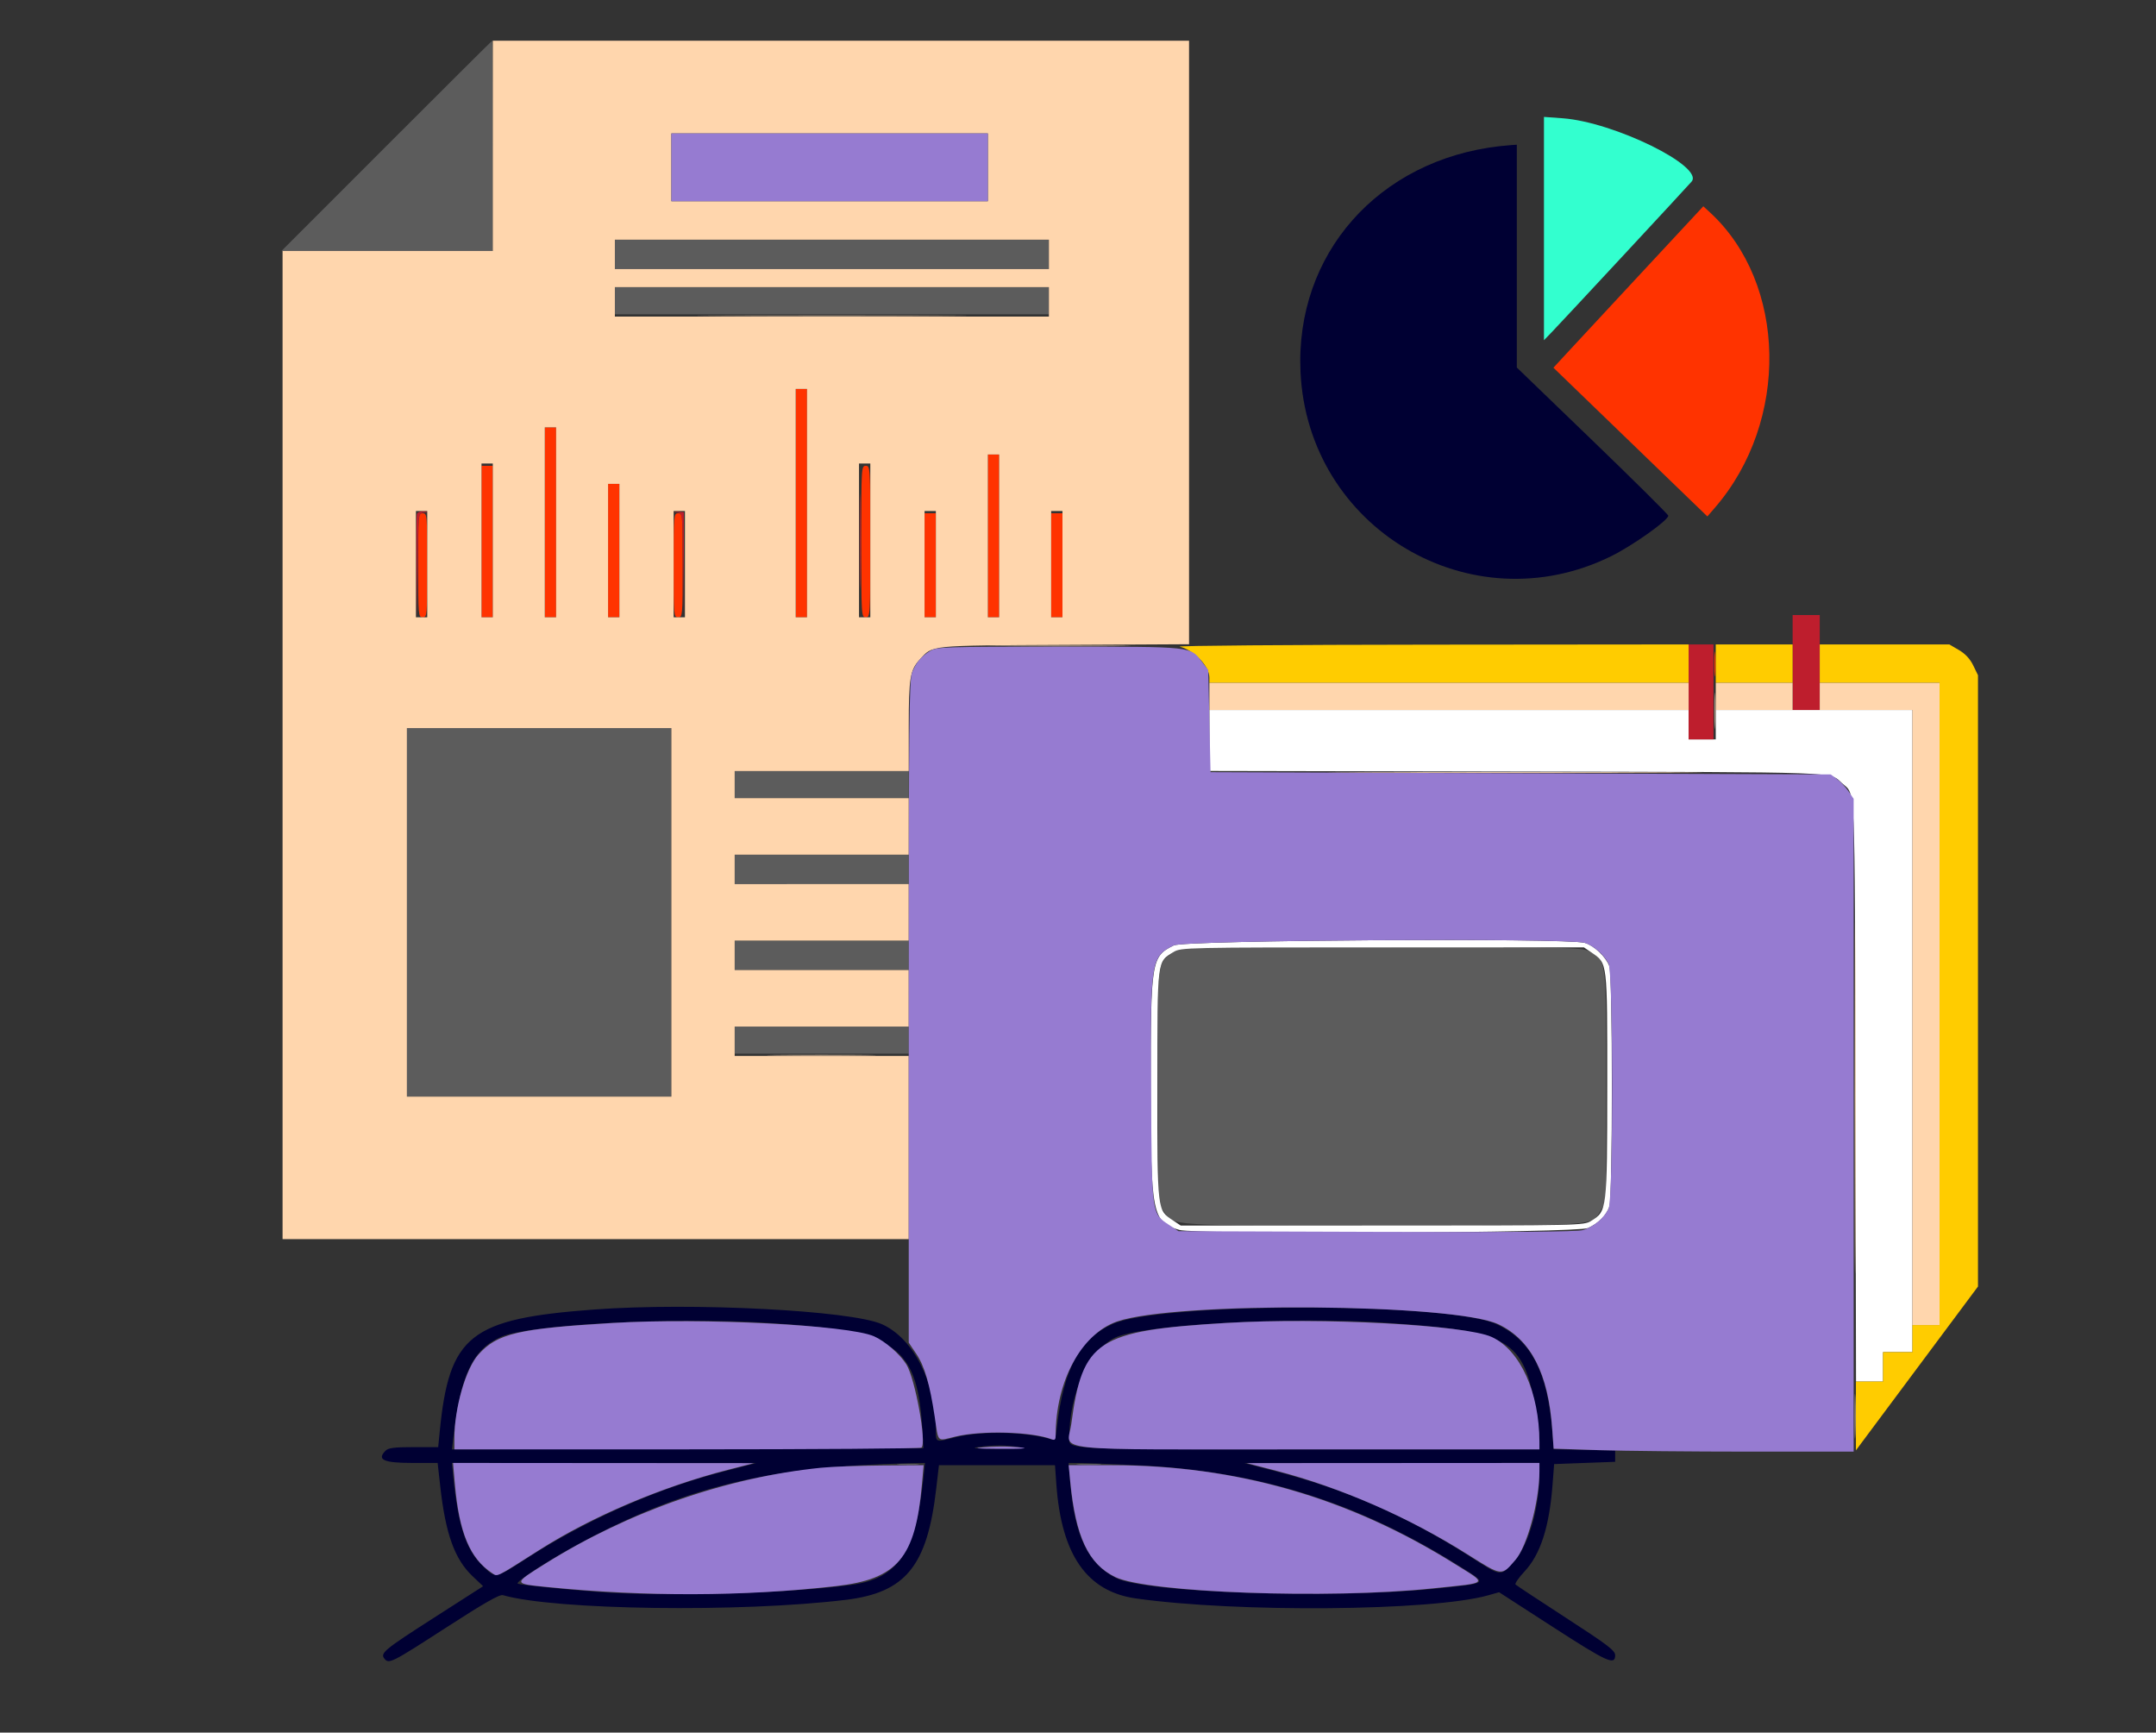
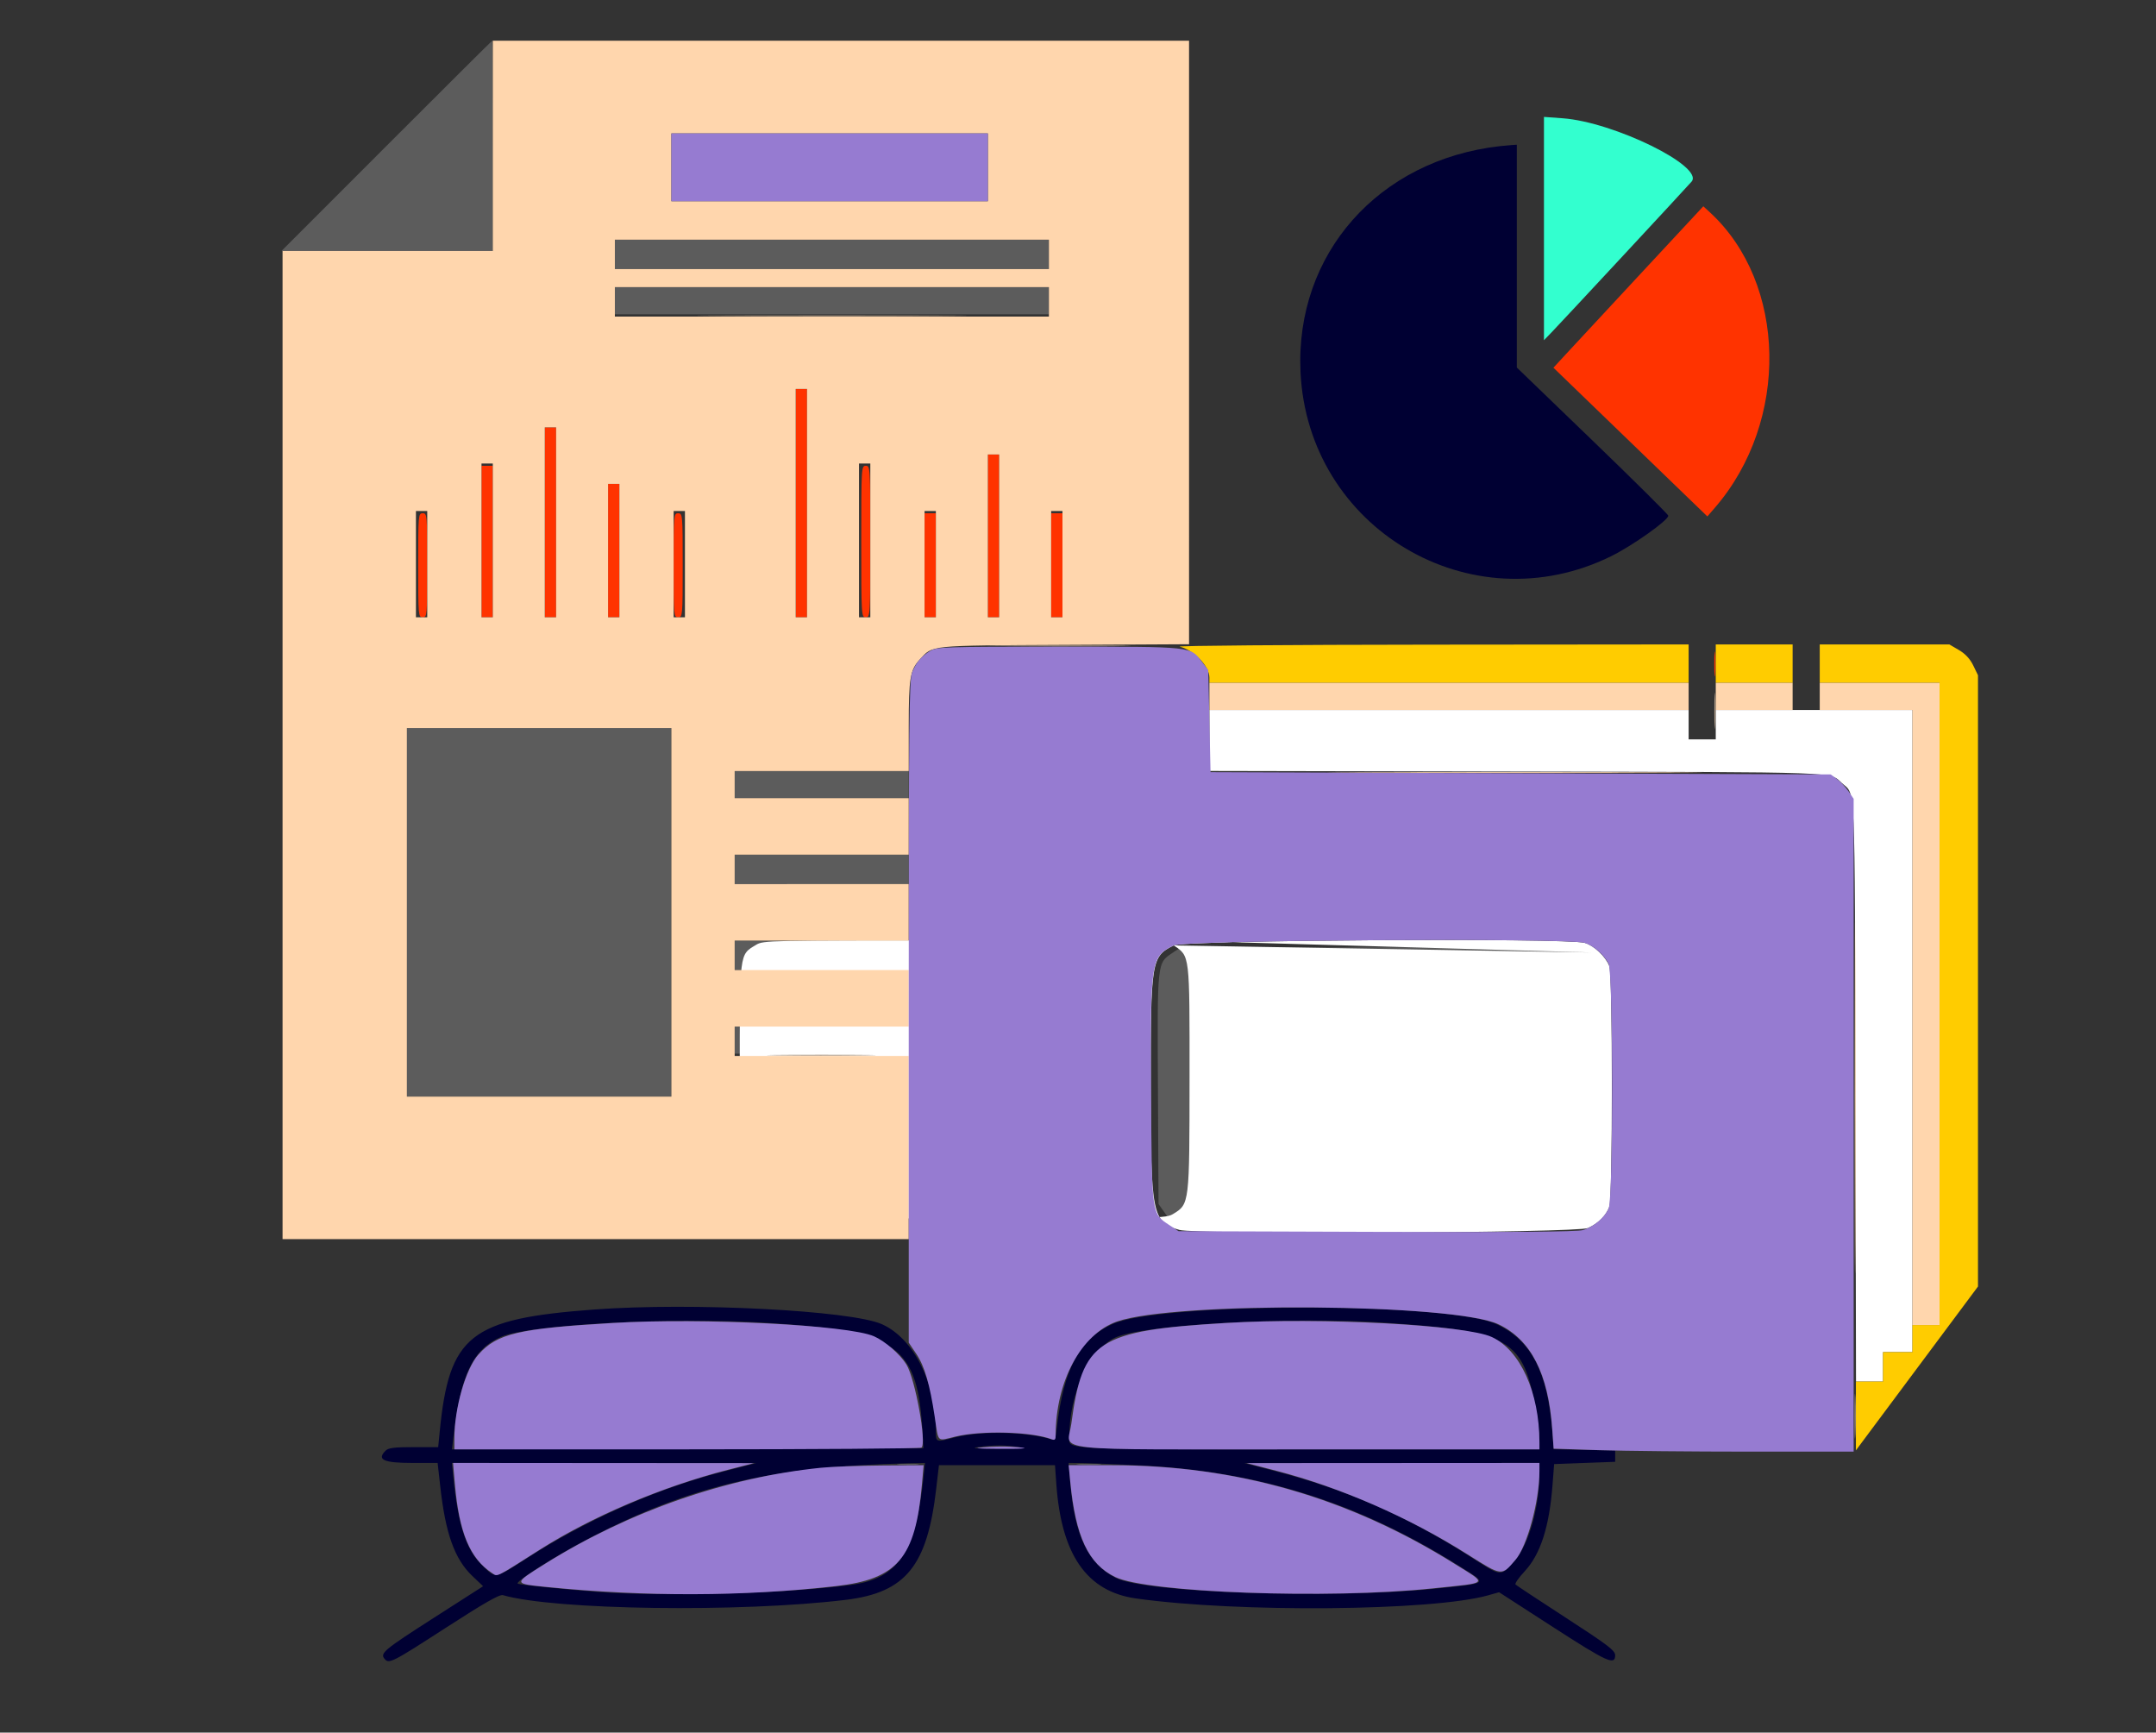
<svg xmlns="http://www.w3.org/2000/svg" version="1.1" id="svg" x="0px" y="0px" width="381.5px" height="306.5px" viewBox="0 0 381.5 306.5" enable-background="new 0 0 381.5 306.5" xml:space="preserve">
  <rect x="0" y="0" width="381.5" height="306.5" fill="#333333" stroke="none" />
  <g id="svgg">
    <path id="path0" fill="#5C5C5C" d="M68.4,25.8L49.803,44.4h18.699H87.2V25.8c0-10.23-0.046-18.6-0.102-18.6   C87.042,7.2,78.628,15.57,68.4,25.8 M108.8,45v2.6h38.4h38.4V45v-2.6h-38.4h-38.4V45 M108.8,53.2v2.4h38.4h38.4v-2.4v-2.4h-38.4   h-38.4V53.2 M72,161.4V194h23.4h23.4v-32.6v-32.6H95.4H72V161.4 M130,138.8v2.4h15.4h15.4v-2.4v-2.4h-15.4H130V138.8 M130,153.8   v2.6h15.4h15.4v-2.6v-2.6h-15.4H130V153.8 M130,169v2.6h15.4h15.4V169v-2.6h-15.4H130V169 M207.559,168.508   c-2.846,1.901-2.781,1.318-2.664,24.092L205,213l0.959,1.345c1.827,2.563,0.145,2.455,38.668,2.455   c39.046,0,36.865,0.155,38.667-2.743l0.906-1.457v-20.4c0-22.716,0.08-22.02-2.738-23.761c-1.351-0.835-1.508-0.839-36.95-0.839   h-35.594L207.559,168.508 M130,184v2.4h15.4h15.4V184v-2.4h-15.4H130V184 M159.111,259.093c0.94,0.085,2.38,0.084,3.2-0.002   c0.819-0.086,0.049-0.155-1.711-0.154C158.84,258.939,158.17,259.009,159.111,259.093 M190.912,259.095   c1.052,0.082,2.672,0.081,3.6-0.003c0.928-0.084,0.068-0.151-1.912-0.15S189.86,259.012,190.912,259.095" />
-     <path id="path1" fill="#FFFFFF" d="M214,130.993v5.393l54.5,0.107c58.366,0.115,55.168,0,57.438,2.057   c2.418,2.191,2.253-1.625,2.371,54.55l0.109,51.3h2.391h2.392v-2.6v-2.6h2.6h2.601v-56.8v-56.8H321h-17.4v2.6v2.6H301.2h-2.4v-2.6   v-2.6h-42.4H214V130.993 M207.696,167.244c-3.961,1.961-4.074,2.647-4.086,24.836c-0.012,22.709,0.278,24.163,5.091,25.499   c3.048,0.847,70.415,0.534,72.299-0.335c1.851-0.854,3.167-2.169,3.773-3.77c0.588-1.55,0.589-40.991,0.002-42.548   c-0.631-1.675-2.749-3.681-4.357-4.128C277.136,165.887,209.602,166.301,207.696,167.244 M281.6,168.5   c2.867,1.957,2.801,1.4,2.791,23.494c-0.01,22.186-0.018,22.259-2.868,23.996c-1.301,0.793-1.929,0.807-36.964,0.809l-35.641,0.001   l-1.359-0.908c-2.816-1.882-2.758-1.374-2.757-23.892c0.001-22.592-0.099-21.777,2.894-23.602   c1.275-0.778,2.086-0.795,36.945-0.797l35.641-0.001L281.6,168.5" />
-     <path id="path2" fill="#BE1E2D" d="M152.18,95.8c0,7.48,0.054,10.483,0.119,6.674c0.066-3.809,0.066-9.929,0-13.6   C152.233,85.203,152.179,88.32,152.18,95.8 M73.78,90.909c-0.108,0.28-0.144,4.555-0.08,9.5l0.116,8.991l0.092-9.272   c0.092-9.265,0.093-9.273,0.992-9.446l0.9-0.173l-0.913-0.055C74.386,90.425,73.887,90.629,73.78,90.909 M119.893,90.661   c0.887,0.192,0.893,0.243,1.011,9.366l0.119,9.173l-0.012-9.3L121,90.6l-1-0.066C119.133,90.478,119.119,90.495,119.893,90.661    M317.2,117.2v8.4h2.399h2.4v-8.4v-8.4h-2.4H317.2V117.2 M298.8,122.4v8.4h2.2h2.2v-8.4V114H301h-2.2V122.4" />
+     <path id="path1" fill="#FFFFFF" d="M214,130.993v5.393l54.5,0.107c58.366,0.115,55.168,0,57.438,2.057   c2.418,2.191,2.253-1.625,2.371,54.55l0.109,51.3h2.391h2.392v-2.6v-2.6h2.6h2.601v-56.8v-56.8H321h-17.4v2.6v2.6H301.2h-2.4v-2.6   v-2.6h-42.4H214V130.993 M207.696,167.244c-3.961,1.961-4.074,2.647-4.086,24.836c-0.012,22.709,0.278,24.163,5.091,25.499   c3.048,0.847,70.415,0.534,72.299-0.335c1.851-0.854,3.167-2.169,3.773-3.77c0.588-1.55,0.589-40.991,0.002-42.548   c-0.631-1.675-2.749-3.681-4.357-4.128C277.136,165.887,209.602,166.301,207.696,167.244 c2.867,1.957,2.801,1.4,2.791,23.494c-0.01,22.186-0.018,22.259-2.868,23.996c-1.301,0.793-1.929,0.807-36.964,0.809l-35.641,0.001   l-1.359-0.908c-2.816-1.882-2.758-1.374-2.757-23.892c0.001-22.592-0.099-21.777,2.894-23.602   c1.275-0.778,2.086-0.795,36.945-0.797l35.641-0.001L281.6,168.5" />
    <path id="path3" fill="#FF3300" d="M291,47.673c-5.72,6.15-11.688,12.575-13.263,14.279l-2.862,3.097l13.62,13.155l13.621,13.155   l1.362-1.58c13.178-15.267,12.742-39.666-0.932-52.233l-1.146-1.054L291,47.673 M140.8,89v20.2h1h1V89V68.8h-1h-1V89 M96.4,92.4   v16.8h1h1V92.4V75.6h-1h-1V92.4 M174.8,94.8v14.4h1h1V94.8V80.4h-1h-1V94.8 M85.2,95.8v13.4h1h1V95.8V82.4h-1h-1V95.8 M152.4,95.8   c0,13.133,0.016,13.4,0.8,13.4c0.784,0,0.8-0.267,0.8-13.4c0-13.133-0.016-13.4-0.8-13.4C152.416,82.4,152.4,82.667,152.4,95.8    M107.6,97.4v11.8h1h1V97.4V85.6h-1h-1V97.4 M74,100c0,8.933,0.023,9.2,0.8,9.2c0.777,0,0.8-0.267,0.8-9.2s-0.023-9.2-0.8-9.2   C74.023,90.8,74,91.067,74,100 M119.2,100c0,8.933,0.023,9.2,0.8,9.2s0.8-0.267,0.8-9.2s-0.023-9.2-0.8-9.2S119.2,91.067,119.2,100    M163.6,100v9.2h1h1V100v-9.2h-1h-1V100 M186,100v9.2h1h1V100v-9.2h-1h-1V100 M303.342,117.4c-0.001,1.98,0.066,2.84,0.15,1.912   s0.085-2.548,0.003-3.6C303.412,114.66,303.343,115.42,303.342,117.4" />
    <path id="path4" fill="#AD9984" d="M127.9,55.9c10.615,0.059,27.985,0.059,38.6,0s1.93-0.108-19.3-0.108S117.285,55.841,127.9,55.9    M177.5,114.3c5.555,0.062,14.645,0.062,20.2,0c5.555-0.063,1.01-0.114-10.1-0.114S171.945,114.237,177.5,114.3 M303.355,125.8   c0.001,2.86,0.064,3.978,0.142,2.483c0.077-1.494,0.077-3.834-0.001-5.2C303.418,121.718,303.355,122.94,303.355,125.8    M137.474,186.699c4.22,0.065,11.24,0.065,15.6,0.001c4.359-0.065,0.906-0.118-7.674-0.118S133.253,186.635,137.474,186.699    M328.162,250.6c0,3.52,0.062,4.906,0.136,3.081c0.074-1.825,0.074-4.705-0.001-6.4C328.222,245.586,328.161,247.08,328.162,250.6" />
    <path id="path5" fill="#FFCC00" d="M208.751,114.401c2.5,0.59,5.249,3.449,5.249,5.458v0.941h42.4h42.4v-3.4V114l-45.7,0.041   C227.965,114.063,208.008,114.225,208.751,114.401 M303.6,117.4v3.4h6.801h6.8v-3.4V114h-6.8H303.6V117.4 M322,117.4v3.4h10.6   H343.2v56.8v56.8h-2.4H338.4v2.4v2.4H335.8h-2.6v2.6v2.6h-2.4H328.4v6.086v6.086l10.8-14.491L350,227.59v-54.069v-54.068   l-0.838-1.732c-0.56-1.155-1.404-2.064-2.536-2.727L344.93,114h-11.465H322V117.4" />
    <path id="path6" fill="#FFD6AD" d="M87.2,25.8v18.6H68.6H50v87.4v87.4h55.4h55.4V203v-16.2h-15.4H130v-2.6v-2.6h15.4h15.4v-5v-5   h-15.4H130V169v-2.6h15.4h15.4v-5v-5h-15.4H130v-2.6v-2.6h15.4h15.4v-5v-5h-15.4H130v-2.4v-2.4h15.4h15.4v-7.94   c0-8.517,0.234-9.926,1.954-11.796c2.358-2.561,1.288-2.453,25.546-2.58l22.1-0.116V60.584V7.2h-61.6H87.2V25.8 M174.8,29.6v6h-28   h-28v-6v-6h28h28V29.6 M185.6,45v2.6h-38.4h-38.4V45v-2.6h38.4h38.4V45 M185.6,53.4V56h-38.4h-38.4v-2.6v-2.6h38.4h38.4V53.4    M142.8,89v20.2h-1h-1V89V68.8h1h1V89 M98.4,92.4v16.8h-1h-1V92.4V75.6h1h1V92.4 M176.8,94.8v14.4h-1h-1V94.8V80.4h1h1V94.8    M87.2,95.6v13.6h-1h-1V95.6V82h1h1V95.6 M154,95.6v13.6h-1h-1V95.6V82h1h1V95.6 M109.6,97.4v11.8h-1h-1V97.4V85.6h1h1V97.4    M75.6,99.8v9.4h-1h-1v-9.4v-9.4h1h1V99.8 M121.2,99.8v9.4h-1h-1v-9.4v-9.4h1h1V99.8 M165.6,99.8v9.4h-1h-1v-9.4v-9.4h1h1V99.8    M188,99.8v9.4h-1h-1v-9.4v-9.4h1h1V99.8 M214,123.2v2.4h42.4h42.4v-2.4v-2.4h-42.4H214V123.2 M303.6,123.2v2.4h6.801h6.8v-2.4   v-2.4h-6.8H303.6V123.2 M322,123.2v2.4h8.2h8.2V180v54.4h2.399h2.4v-56.8v-56.8H332.6H322V123.2 M118.8,161.4V194H95.4H72v-32.6   v-32.6h23.4h23.4V161.4 M241.1,136.7c14.795,0.058,39.005,0.058,53.8,0c14.795-0.058,2.69-0.106-26.9-0.106   S226.305,136.642,241.1,136.7 M328.194,194c0,27.83,0.048,39.215,0.105,25.3c0.059-13.915,0.059-36.685,0-50.6   C328.242,154.785,328.194,166.17,328.194,194" />
    <path id="path7" fill="#33FFCF" d="M273.2,40.434v19.753l1.347-1.394c1.892-1.958,23.897-25.64,24.774-26.662   c2.293-2.673-13.732-10.544-22.821-11.209l-3.3-0.241V40.434" />
    <path id="path8" fill="#000033" d="M265.4,25.855c-21.512,2.43-36.237,19.104-35.276,39.945   c1.276,27.668,30.18,44.812,54.959,32.598c3.807-1.877,10.117-6.349,10.117-7.171c0-0.2-6.03-6.179-13.4-13.287l-13.4-12.922   V45.309V25.6l-0.9,0.06C267.005,25.693,266.06,25.781,265.4,25.855 M105.2,231.653c-22.058,1.634-25.713,4.521-27.398,21.647   l-0.266,2.7h-4.339c-3.412,0-4.474,0.134-4.968,0.629c-1.607,1.606-0.366,2.171,4.77,2.171h4.439l0.467,4.178   c0.934,8.358,2.544,12.842,5.684,15.827l1.899,1.804l-8.732,5.596c-8.816,5.649-9.54,6.251-8.714,7.246   c0.784,0.945,1.273,0.697,10.82-5.474c6.824-4.411,9.535-5.96,10.128-5.789c9.144,2.646,42.009,3.098,60.659,0.833   c10.6-1.287,14.42-5.969,16.007-19.622l0.488-4.199h10.269h10.268l0.237,3.354c0.882,12.501,5.4,18.988,14.082,20.217   c17.958,2.542,52.482,2.235,62.329-0.554l1.929-0.547l9.586,6.192c9.576,6.184,10.956,6.808,10.956,4.954   c0-0.829-1.292-1.811-8.67-6.595c-4.769-3.092-8.801-5.753-8.961-5.915c-0.159-0.161,0.558-1.2,1.594-2.308   c2.811-3.005,4.38-7.851,4.953-15.301L275,259l5.4-0.2l5.4-0.2v-1v-1l-5.442-0.111l-5.442-0.111l-0.256-3.289   c-0.812-10.443-3.804-16.106-9.975-18.886c-8.526-3.841-59.257-3.835-67.786,0.007c-5.846,2.634-8.677,7.873-9.891,18.307   c-0.223,1.914-0.386,2.282-0.939,2.115c-4.577-1.385-12.583-1.542-17.172-0.335c-3.316,0.871-3.297,0.878-3.297-1.119   c0-8.591-3.938-16.405-9.533-18.916C150.62,231.818,122.472,230.374,105.2,231.653 M135.4,233.999   c23.667,1.464,27.028,3.875,27.883,20.001l0.117,2.2l-41.714,0.102l-41.714,0.102l0.244-2.102   c1.292-11.126,3.457-15.658,8.522-17.837C93.716,234.323,119.025,232.986,135.4,233.999 M245.2,234.005   c22.144,1.518,24.353,2.822,26.623,15.721c0.317,1.801,0.576,4.039,0.576,4.974l0.001,1.7h-40.826   c-43.344,0-42.374,0.045-42.374-1.962c0-7.955,3.465-15.555,8.114-17.8C202.101,234.326,228.613,232.869,245.2,234.005    M180.2,255.982c1.461,0.227,0.49,0.309-3.6,0.302c-3.737-0.007-4.935-0.101-3.6-0.284   C175.763,255.621,177.851,255.616,180.2,255.982 M127.791,260.375c-11.508,2.964-23.839,8.401-34.316,15.132   c-6.028,3.873-5.686,3.815-8.188,1.378c-2.803-2.731-4.235-7.126-5.078-15.585l-0.249-2.5l26.92,0.014l26.92,0.014L127.791,260.375    M163.416,261.3c-1.403,13.372-4.469,17.935-12.816,19.074c-11.11,1.516-33.217,2.122-44.842,1.23   c-6.568-0.504-13.396-1.199-14.114-1.437c-0.762-0.253,6.596-4.922,12.956-8.221c17.652-9.156,32.281-12.565,56.139-13.082   l2.94-0.064L163.416,261.3 M201,259.188c21.471,0.982,39.123,6.484,57.171,17.82c5.176,3.251,5.398,3.026-3.971,4.009   c-17.846,1.873-51.436,0.783-56.673-1.838c-5.005-2.504-7.376-7.462-8.17-17.079l-0.272-3.3l1.957,0.011   C192.119,258.817,196.6,258.987,201,259.188 M272.397,260.7c-0.01,6.034-1.95,12.746-4.487,15.522   c-2.487,2.721-2.118,2.762-7.77-0.853c-11.332-7.247-21.912-11.873-34.74-15.19l-5.2-1.345l26.1-0.017l26.1-0.017L272.397,260.7" />
    <path id="path9" fill="#967BD1" d="M118.8,29.6v6h28h28v-6v-6h-28h-28V29.6 M164.6,115.144c-1.6,0.988-2.444,1.984-3.185,3.758   c-0.544,1.302-0.615,8.24-0.615,60.045v58.573l1.339,1.989c1.463,2.174,2.389,5.347,3.267,11.199   c0.691,4.601,0.314,4.245,3.635,3.435c4.629-1.129,13.527-0.881,17.06,0.474c0.549,0.211,0.699,0.057,0.699-0.722   c0-9.507,4.504-17.874,10.823-20.103c10.207-3.601,59.811-3.232,67.572,0.503c5.733,2.759,8.774,8.712,9.472,18.538l0.244,3.444   l8.045,0.26c4.424,0.144,16.369,0.261,26.544,0.262L328,256.8v-57.741v-57.741l-0.9-1.322c-0.494-0.727-1.407-1.699-2.028-2.159   l-1.13-0.837l-54.871-0.2l-54.871-0.2l-0.2-9.032l-0.2-9.033l-1.077-1.411c-2.14-2.803-1.406-2.724-25.383-2.723   C167.069,114.403,165.729,114.447,164.6,115.144 M280.373,166.792c1.536,0.441,3.416,2.067,4.263,3.688   c0.819,1.568,0.836,41.295,0.018,43.252c-0.69,1.652-2.658,3.321-4.572,3.878c-1.024,0.298-12.316,0.394-36.511,0.31l-35.03-0.12   l-1.608-1.064c-3.182-2.107-3.118-1.637-3.253-23.536c-0.145-23.388-0.06-23.938,4.016-25.956   C209.599,166.302,277.198,165.882,280.373,166.792 M108.4,234.038c-16.709,0.992-20.393,1.857-23.735,5.574   c-2.257,2.511-4.265,9.507-4.265,14.861v1.927l41.1-0.006c22.605-0.003,41.298-0.138,41.54-0.3   c0.992-0.662-1.087-12.181-2.657-14.721c-1.124-1.819-3.787-4.133-5.734-4.983C150.093,234.401,124.345,233.091,108.4,234.038    M216.899,234.038c-22.794,1.377-25.365,3.058-27.336,17.871c-0.665,4.998-5.394,4.491,41.913,4.491H272.4l-0.002-1.3   c-0.01-8.77-3.382-16.221-8.403-18.57C259.398,234.379,233.73,233.021,216.899,234.038 M174,256.031   c-1.935,0.172-1.27,0.241,2.6,0.268c5.251,0.038,6.247-0.129,2.2-0.369C177.59,255.859,175.43,255.904,174,256.031 M80.487,262.5   c0.746,8.615,2.668,13.212,6.604,15.795c0.988,0.649,0.44,0.918,8.309-4.081c9.392-5.967,21.72-11.205,33.443-14.21l4.557-1.168   l-26.616-0.018L80.167,258.8L80.487,262.5 M225.81,260.18c11.385,2.951,23.438,8.217,33.877,14.801   c6.161,3.885,5.984,3.866,8.487,0.941c2.063-2.41,4.219-10.383,4.224-15.622l0.002-1.5l-25.9,0.015l-25.9,0.015L225.81,260.18    M145.2,259.656c-16.717,1.719-33.912,7.709-48.726,16.972c-5.704,3.568-5.708,3.517,0.326,4.122   c17.375,1.741,34.76,1.689,51.071-0.153c10.947-1.236,14.123-4.988,15.268-18.041l0.294-3.356l-7.417,0.053   C151.937,259.282,147.07,259.464,145.2,259.656 M189.378,262.1c0.948,9.762,3.208,14.567,7.936,16.872   c5.716,2.788,37.66,3.944,56.086,2.031c10.251-1.064,9.877-0.676,4.116-4.283c-18.836-11.794-38.728-17.52-60.865-17.52h-7.554   L189.378,262.1" />
  </g>
</svg>